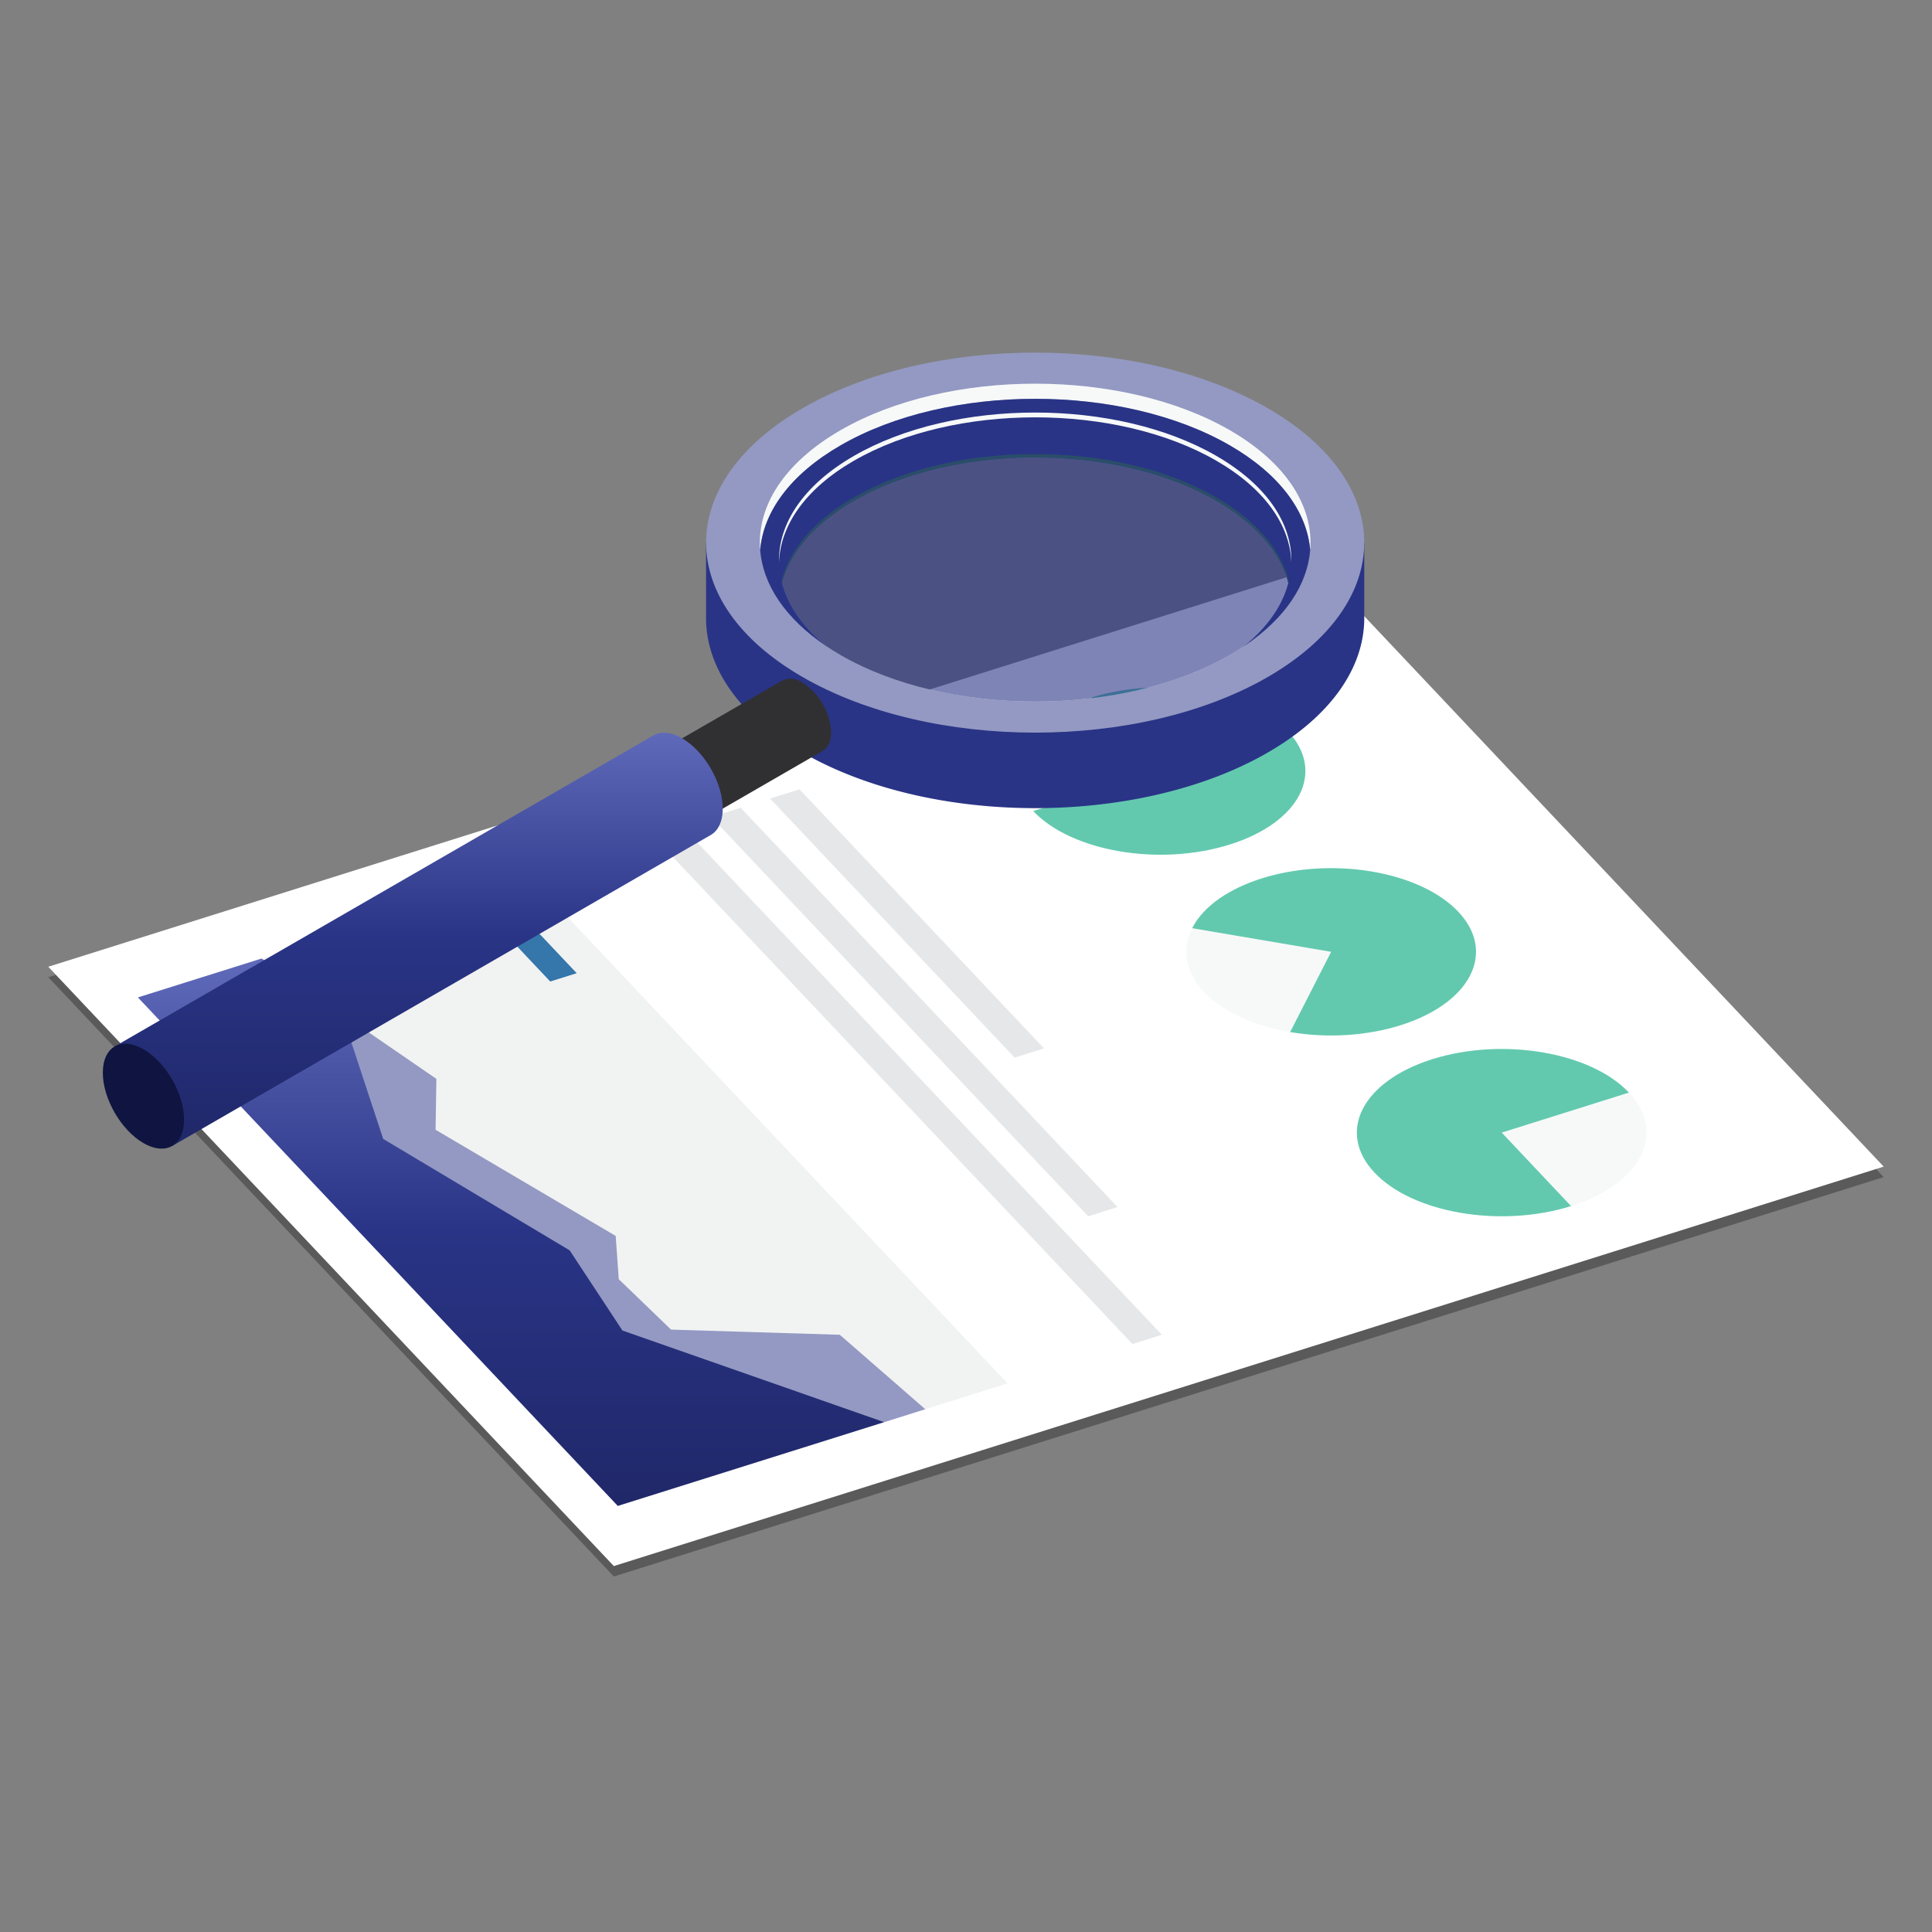
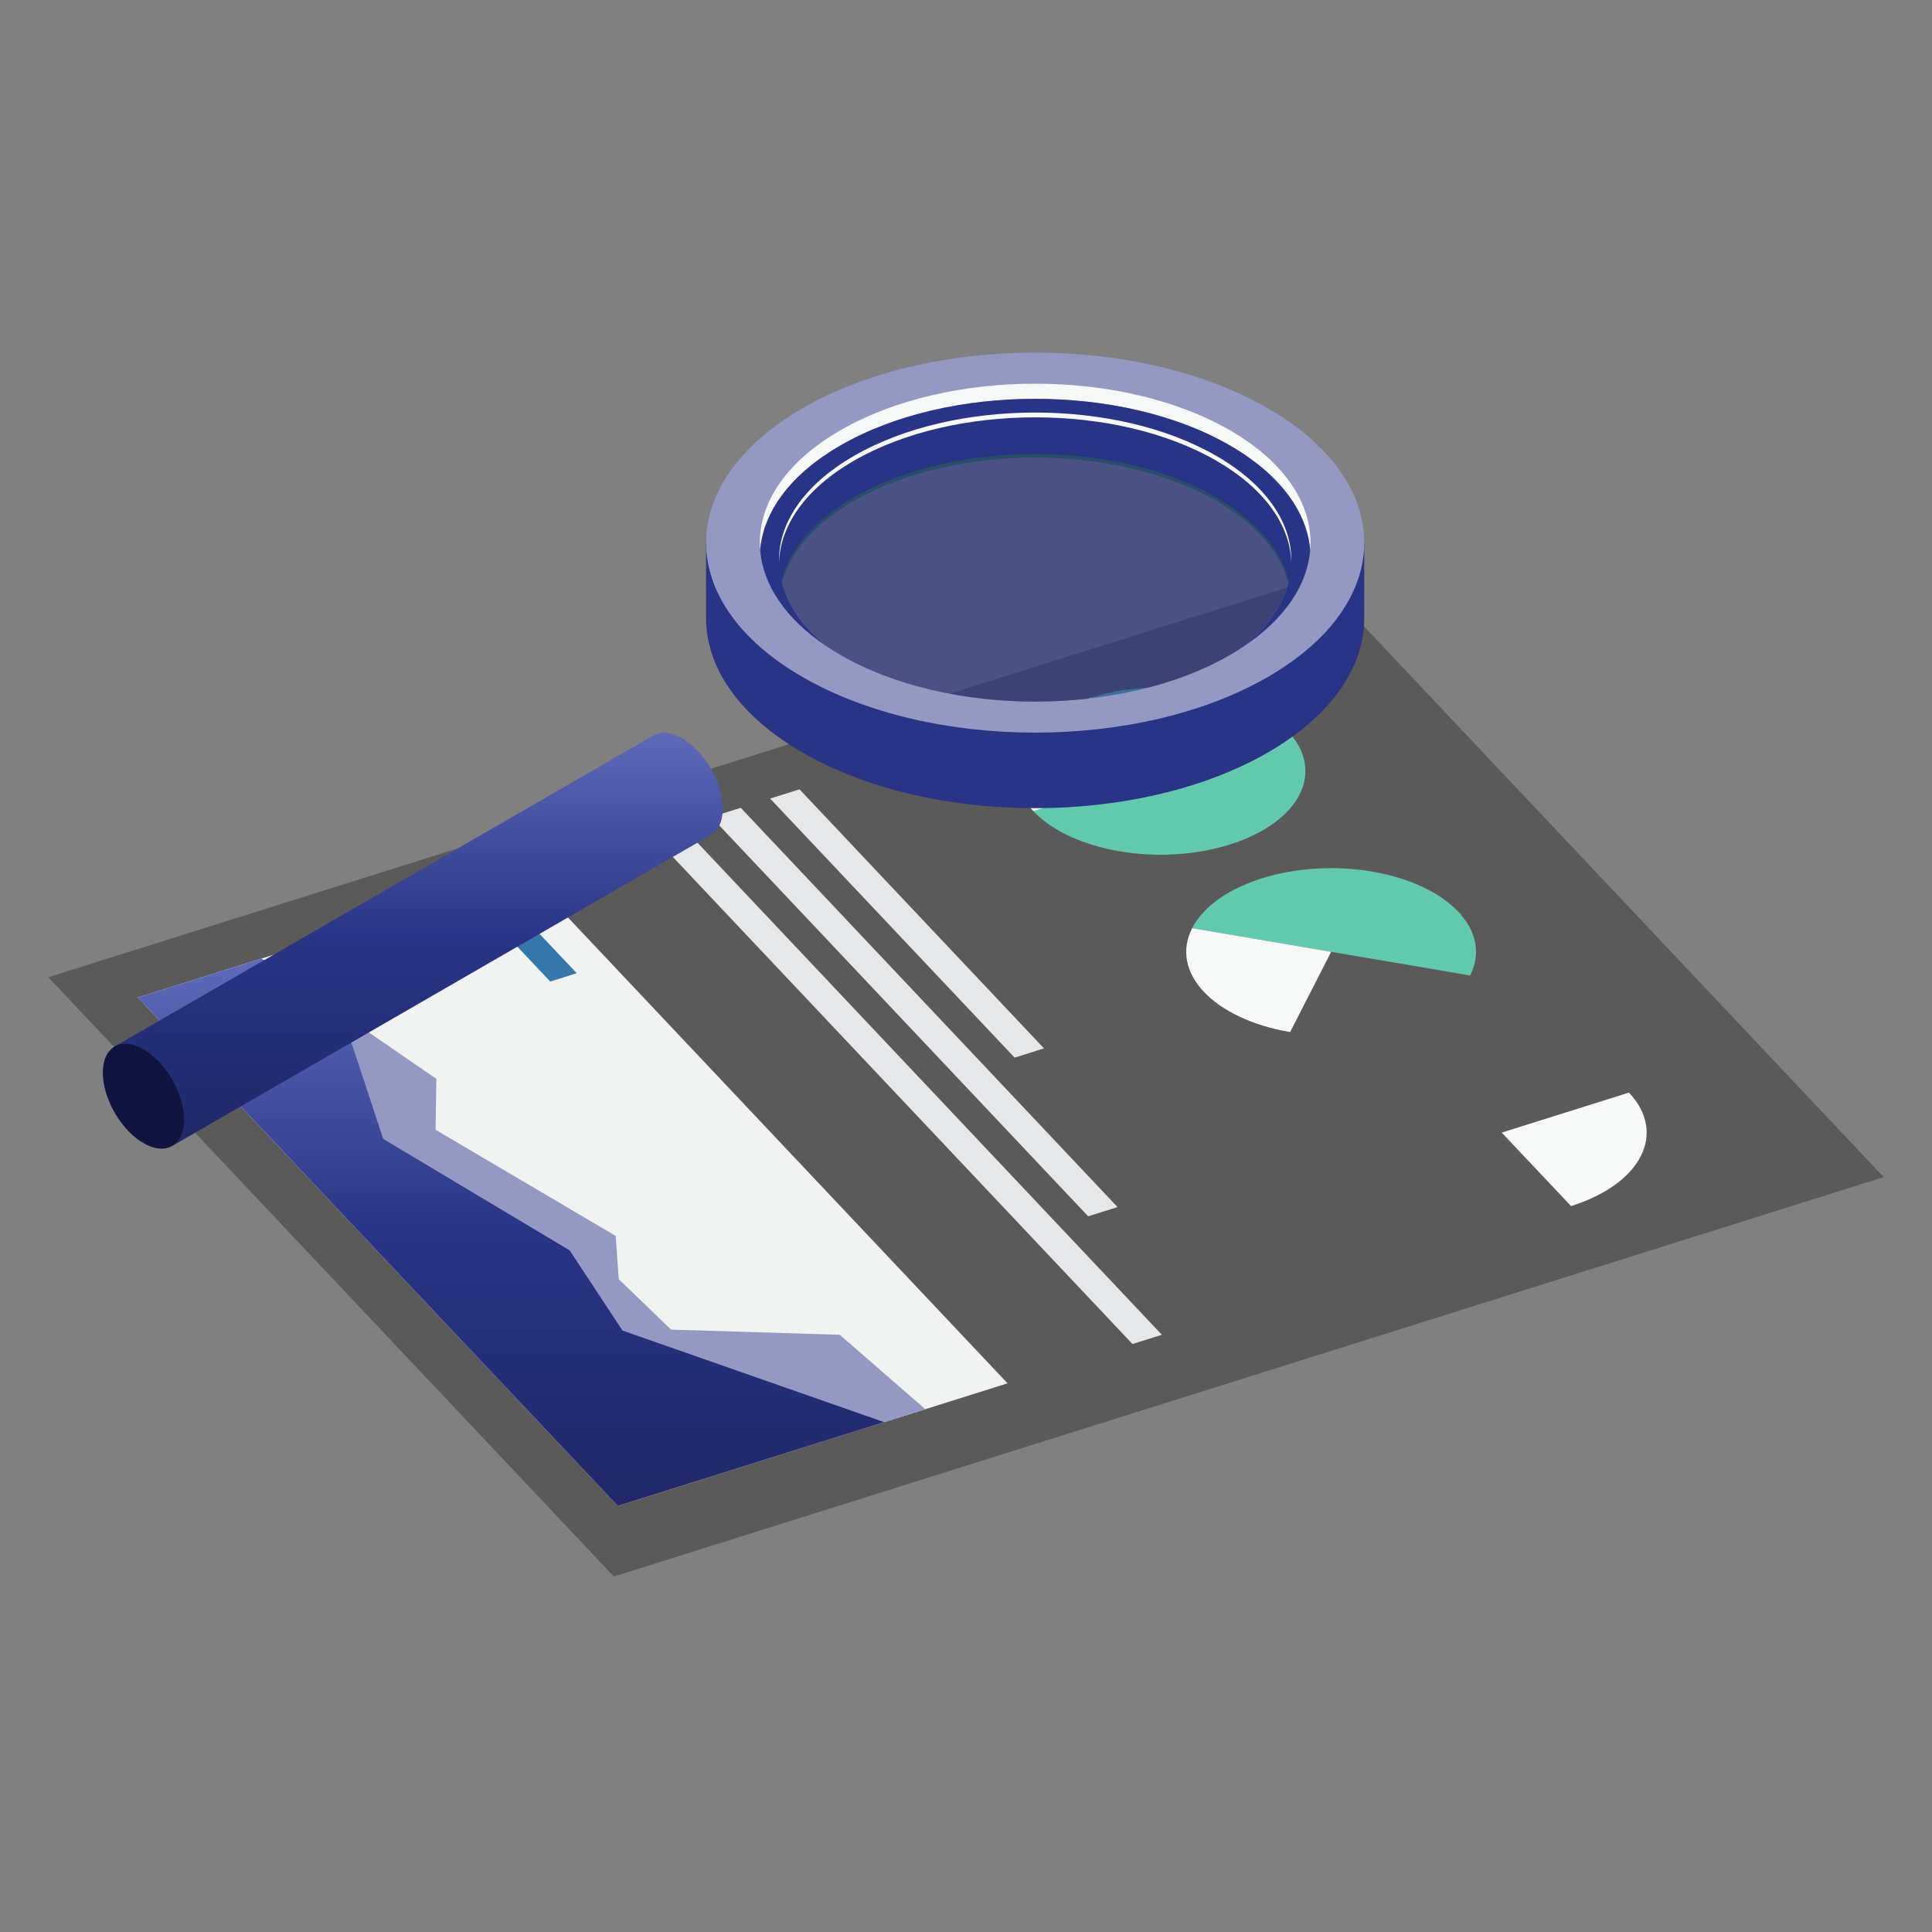
<svg xmlns="http://www.w3.org/2000/svg" width="400" height="400" viewBox="0 0 400 400">
  <rect x="0" y="0" width="400" height="400" fill="#808080" stroke="none" />
  <defs>
    <linearGradient id="linear-gradient" x1="0.5" x2="0.5" y2="1" gradientUnits="objectBoundingBox">
      <stop offset="0" stop-color="#606aba" />
      <stop offset="0.498" stop-color="#293486" />
      <stop offset="1" stop-color="#202869" />
    </linearGradient>
  </defs>
  <g id="Group_9640" data-name="Group 9640" transform="translate(2168 -3667)">
    <rect id="Rectangle_5844" data-name="Rectangle 5844" width="400" height="400" transform="translate(-2168 3667)" fill="none" />
    <g id="Group_9637" data-name="Group 9637" transform="translate(-4640.812 412.667)">
      <g id="Group_94" data-name="Group 94" transform="translate(2482.811 3371.784)">
        <path id="Path_59" data-name="Path 59" d="M315.778,94.24,198.692-29.837l262.909-82.7L578.692,11.546Z" transform="translate(-198.692 114.708)" opacity="0.3" />
-         <path id="Path_60" data-name="Path 60" d="M315.778,93.852,198.692-30.231l262.909-82.7L578.692,11.15Z" transform="translate(-198.692 112.934)" fill="#fff" />
        <g id="Group_90" data-name="Group 90" transform="translate(270.92 99.724)">
-           <path id="Path_61" data-name="Path 61" d="M292.268-62.281c-14.551,4.568-32.768,1.475-40.687-6.923S249.022-88.13,263.562-92.7s32.773-1.475,40.692,6.918Z" transform="translate(-247.92 94.813)" fill="#62c9ae" />
          <path id="Path_62" data-name="Path 62" d="M279.71-93.172c7.93,8.4,2.57,18.921-11.987,23.5L253.37-84.889Z" transform="translate(-223.374 102.205)" fill="#f7f9f9" />
        </g>
        <g id="Group_91" data-name="Group 91" transform="translate(200.268 24.862)">
          <path id="Path_63" data-name="Path 63" d="M247.739-106.3c14.546-4.573,32.773-1.48,40.687,6.918,7.93,8.4,2.565,18.921-11.981,23.5s-32.773,1.475-40.7-6.923Z" transform="translate(-232.087 108.416)" fill="#62c9ae" />
          <path id="Path_64" data-name="Path 64" d="M238.742-84.538c-7.925-8.4-2.554-18.921,11.992-23.494l14.353,15.206Z" transform="translate(-235.082 110.146)" fill="#f7f9f9" />
        </g>
        <g id="Group_92" data-name="Group 92" transform="translate(235.592 62.288)">
-           <path id="Path_65" data-name="Path 65" d="M241.724-89.185c4.683-9.174,21.359-14.419,37.258-11.722,15.883,2.708,24.969,12.333,20.286,21.513s-21.359,14.419-37.253,11.717Z" transform="translate(-240.493 101.616)" fill="#62c9ae" />
+           <path id="Path_65" data-name="Path 65" d="M241.724-89.185c4.683-9.174,21.359-14.419,37.258-11.722,15.883,2.708,24.969,12.333,20.286,21.513Z" transform="translate(-240.493 101.616)" fill="#62c9ae" />
          <path id="Path_66" data-name="Path 66" d="M263.023-77.85c-15.883-2.7-24.975-12.328-20.291-21.507l28.778,4.893Z" transform="translate(-241.5 111.787)" fill="#f7f9f9" />
        </g>
        <g id="Group_93" data-name="Group 93" transform="translate(125.118 45.971)">
          <path id="Path_68" data-name="Path 68" d="M282.546-50.949,231.934-104.58l-6.087,1.913,50.62,53.635Z" transform="translate(-201.52 104.58)" fill="#e6e7e8" />
          <path id="Path_69" data-name="Path 69" d="M307.73-21.216l-78.013-82.67-6.079,1.919,78.008,82.662Z" transform="translate(-211.47 107.707)" fill="#e6e7e8" />
          <path id="Path_70" data-name="Path 70" d="M221.427-101.279,320.777,4l6.084-1.914L227.508-103.19Z" transform="translate(-221.427 110.843)" fill="#e6e7e8" />
        </g>
        <path id="Path_72" data-name="Path 72" d="M301.416,29.3,202.064-75.983l80.7-25.381L382.112,3.914Z" transform="translate(-183.508 165.038)" fill="#f1f2f2" />
        <path id="Path_73" data-name="Path 73" d="M347.6-2.242,291.049-4.067,204.055-86.229l14.6-11.983,36.235,24.895-.167,10.542L292.014-40.8l.639,8.965L303.48-21.4l34.934,1.069,17.7,15.411Z" transform="translate(-174.543 179.232)" fill="#9399c2" />
        <path id="Path_74" data-name="Path 74" d="M301.416,15.1,202.064-90.177l25.553-8.035,15.9,9.053,9.325,28.275,38.61,23.075,10.927,16.6L356.567-2.242Z" transform="translate(-183.508 179.232)" fill="url(#linear-gradient)" />
        <path id="Path_75" data-name="Path 75" d="M228.013-84.878,215.257-98.4l5.468-1.72L233.493-86.6Z" transform="translate(-124.092 170.639)" fill="#3576ab" />
      </g>
      <g id="Group_107" data-name="Group 107" transform="translate(2494.1 3327.333)">
        <g id="Group_104" data-name="Group 104" transform="translate(124.896 0)">
          <path id="Path_103" data-name="Path 103" d="M210.061-87.244V-71.6c0,10.066,6.654,20.132,19.961,27.82,26.6,15.36,69.745,15.36,96.349,0,13.313-7.688,19.961-17.754,19.961-27.82v-15.63h-5.608a47.048,47.048,0,0,0-14.353-12.19c-26.6-15.36-69.745-15.36-96.349,0a46.611,46.611,0,0,0-14.8,12.8Zm15.729,8.327c1.629-6.208,6.609-12.179,14.892-16.967,20.732-11.97,54.314-11.97,75.029,0,8.3,4.8,13.28,10.781,14.9,16.984-1.183,4.612-4.232,9.1-9.1,13.054-.958.644,1.106,3.814.055,4.419C310.439-55,292.789-51.675,278.2-51.675c-14.6,0-31.105-3.495-42.245-9.917-1.057-.605-.1-3.61-1.073-4.254C230.005-69.815,226.968-74.294,225.79-78.917Z" transform="translate(-210.061 126.577)" fill="#293486" />
          <path id="Path_104" data-name="Path 104" d="M230.019-46.625c26.6,15.366,69.745,15.366,96.349,0s26.615-40.274,0-55.635-69.745-15.366-96.349,0S203.409-61.985,230.019-46.625Zm-4.232-19.5c1.629-6.208,6.61-12.179,14.892-16.967,20.732-11.97,54.314-11.97,75.029,0,8.3,4.8,13.28,10.781,14.9,16.984-1.183,4.612-4.232,9.1-9.1,13.054-.958.644-1.948,1.277-3,1.882-11.122,6.428-25.718,9.642-40.3,9.642-14.6,0-29.168-3.214-40.307-9.642-1.057-.605-2.042-1.238-3.01-1.882C230-57.021,226.964-61.5,225.786-66.124Z" transform="translate(-210.058 113.784)" fill="#9399c2" />
          <path id="Path_105" data-name="Path 105" d="M212.148-78.156c.644-7.886,6.191-15.657,16.637-21.684,22.261-12.856,58.348-12.856,80.609,0,10.429,6.026,15.987,13.8,16.631,21.684.732-8.927-4.81-18-16.631-24.821-22.262-12.851-58.348-12.851-80.609,0C216.959-96.158,211.417-87.082,212.148-78.156Z" transform="translate(-200.949 119.052)" fill="#f7f9f9" />
          <path id="Path_106" data-name="Path 106" d="M228.733-102.4c22.261-12.856,58.348-12.856,80.609,0,10.429,6.026,15.987,13.8,16.631,21.684v.017c-.578,7.094-5.129,14.094-13.61,19.807,4.865-3.957,7.9-8.437,9.086-13.043-1.624-6.2-6.6-12.185-14.9-16.984-20.715-11.97-54.3-11.97-75.029,0-8.283,4.788-13.263,10.759-14.893,16.967,1.178,4.623,4.216,9.1,9.1,13.071l.011.011C217.231-66.6,212.679-73.6,212.1-80.7v-.017C212.74-88.606,218.287-96.377,228.733-102.4Z" transform="translate(-200.896 121.616)" fill="#293486" />
          <path id="Path_107" data-name="Path 107" d="M212.811-80.464c.231-7.644,5.4-15.256,15.509-21.095,20.737-11.97,54.319-11.97,75.029,0,10.115,5.839,15.294,13.45,15.531,21.095.2-7.986-4.975-16-15.531-22.091-20.71-11.965-54.292-11.965-75.029,0C217.769-96.463,212.607-88.45,212.811-80.464Z" transform="translate(-197.704 123.942)" fill="#f7f9f9" />
          <path id="Path_109" data-name="Path 109" d="M212.919-83.894c1.178,4.623,4.216,9.1,9.1,13.071.969.644,1.954,1.277,3.01,1.882,11.139,6.428,25.707,9.642,40.307,9.642,14.584,0,29.179-3.214,40.3-9.642,1.057-.605,2.047-1.238,3-1.882,4.871-3.957,7.919-8.442,9.1-13.054-1.624-6.2-6.6-12.185-14.9-16.984-20.715-11.97-54.3-11.97-75.029,0C219.529-96.073,214.548-90.1,212.919-83.894Z" transform="translate(-197.19 131.553)" fill="#293486" opacity="0.6" />
          <path id="Path_110" data-name="Path 110" d="M212.9-83.664a2.515,2.515,0,0,0,.1.347c1.629-6.208,6.61-12.179,14.892-16.967,20.732-11.97,54.314-11.97,75.029,0,8.3,4.8,13.28,10.781,14.9,16.984.044-.116.071-.226.1-.347-1.535-6.334-6.549-12.449-15.008-17.341-20.715-11.97-54.3-11.97-75.029,0C219.455-96.107,214.447-90,212.9-83.664Z" transform="translate(-197.276 130.977)" fill="#2a4e68" />
        </g>
        <g id="Group_105" data-name="Group 105" transform="translate(112.562 67.509)">
-           <path id="Path_111" data-name="Path 111" d="M208.616-85.44a5.583,5.583,0,0,0-.523,2.515,13.123,13.123,0,0,0,5.938,10.286,5.36,5.36,0,0,0,2.713.815l-.005.473,26.351-15.217c1.073-.616,1.739-1.954,1.734-3.847a13.121,13.121,0,0,0-5.938-10.291,4.223,4.223,0,0,0-4.111-.462h0l-26.51,15.3Z" transform="translate(-206.591 101.517)" fill="#303033" />
-           <path id="Path_112" data-name="Path 112" d="M207.82-94.508c0-3.792,2.658-5.327,5.944-3.434a13.135,13.135,0,0,1,5.944,10.291c0,3.8-2.664,5.327-5.944,3.44A13.137,13.137,0,0,1,207.82-94.508Z" transform="translate(-207.82 113.965)" fill="#121214" />
-         </g>
+           </g>
        <g id="Group_106" data-name="Group 106" transform="translate(0 78.71)">
          <path id="Path_113" data-name="Path 113" d="M188.491-33.875a7.964,7.964,0,0,0-.737,3.55c0,5.371,3.759,11.893,8.409,14.579a7.553,7.553,0,0,0,3.858,1.134l-.022.677L311.5-78.321c1.524-.881,2.471-2.763,2.465-5.443.005-5.36-3.764-11.888-8.415-14.568-2.267-1.315-4.315-1.458-5.823-.655h0L188-34.486Z" transform="translate(-185.624 99.482)" fill="url(#linear-gradient)" />
          <path id="Path_114" data-name="Path 114" d="M187.367-81.775c0-5.366,3.77-7.54,8.415-4.865,4.651,2.691,8.409,9.213,8.409,14.573s-3.759,7.54-8.415,4.86C191.137-69.887,187.367-76.414,187.367-81.775Z" transform="translate(-187.367 152.164)" fill="#0f1540" />
        </g>
      </g>
    </g>
  </g>
</svg>